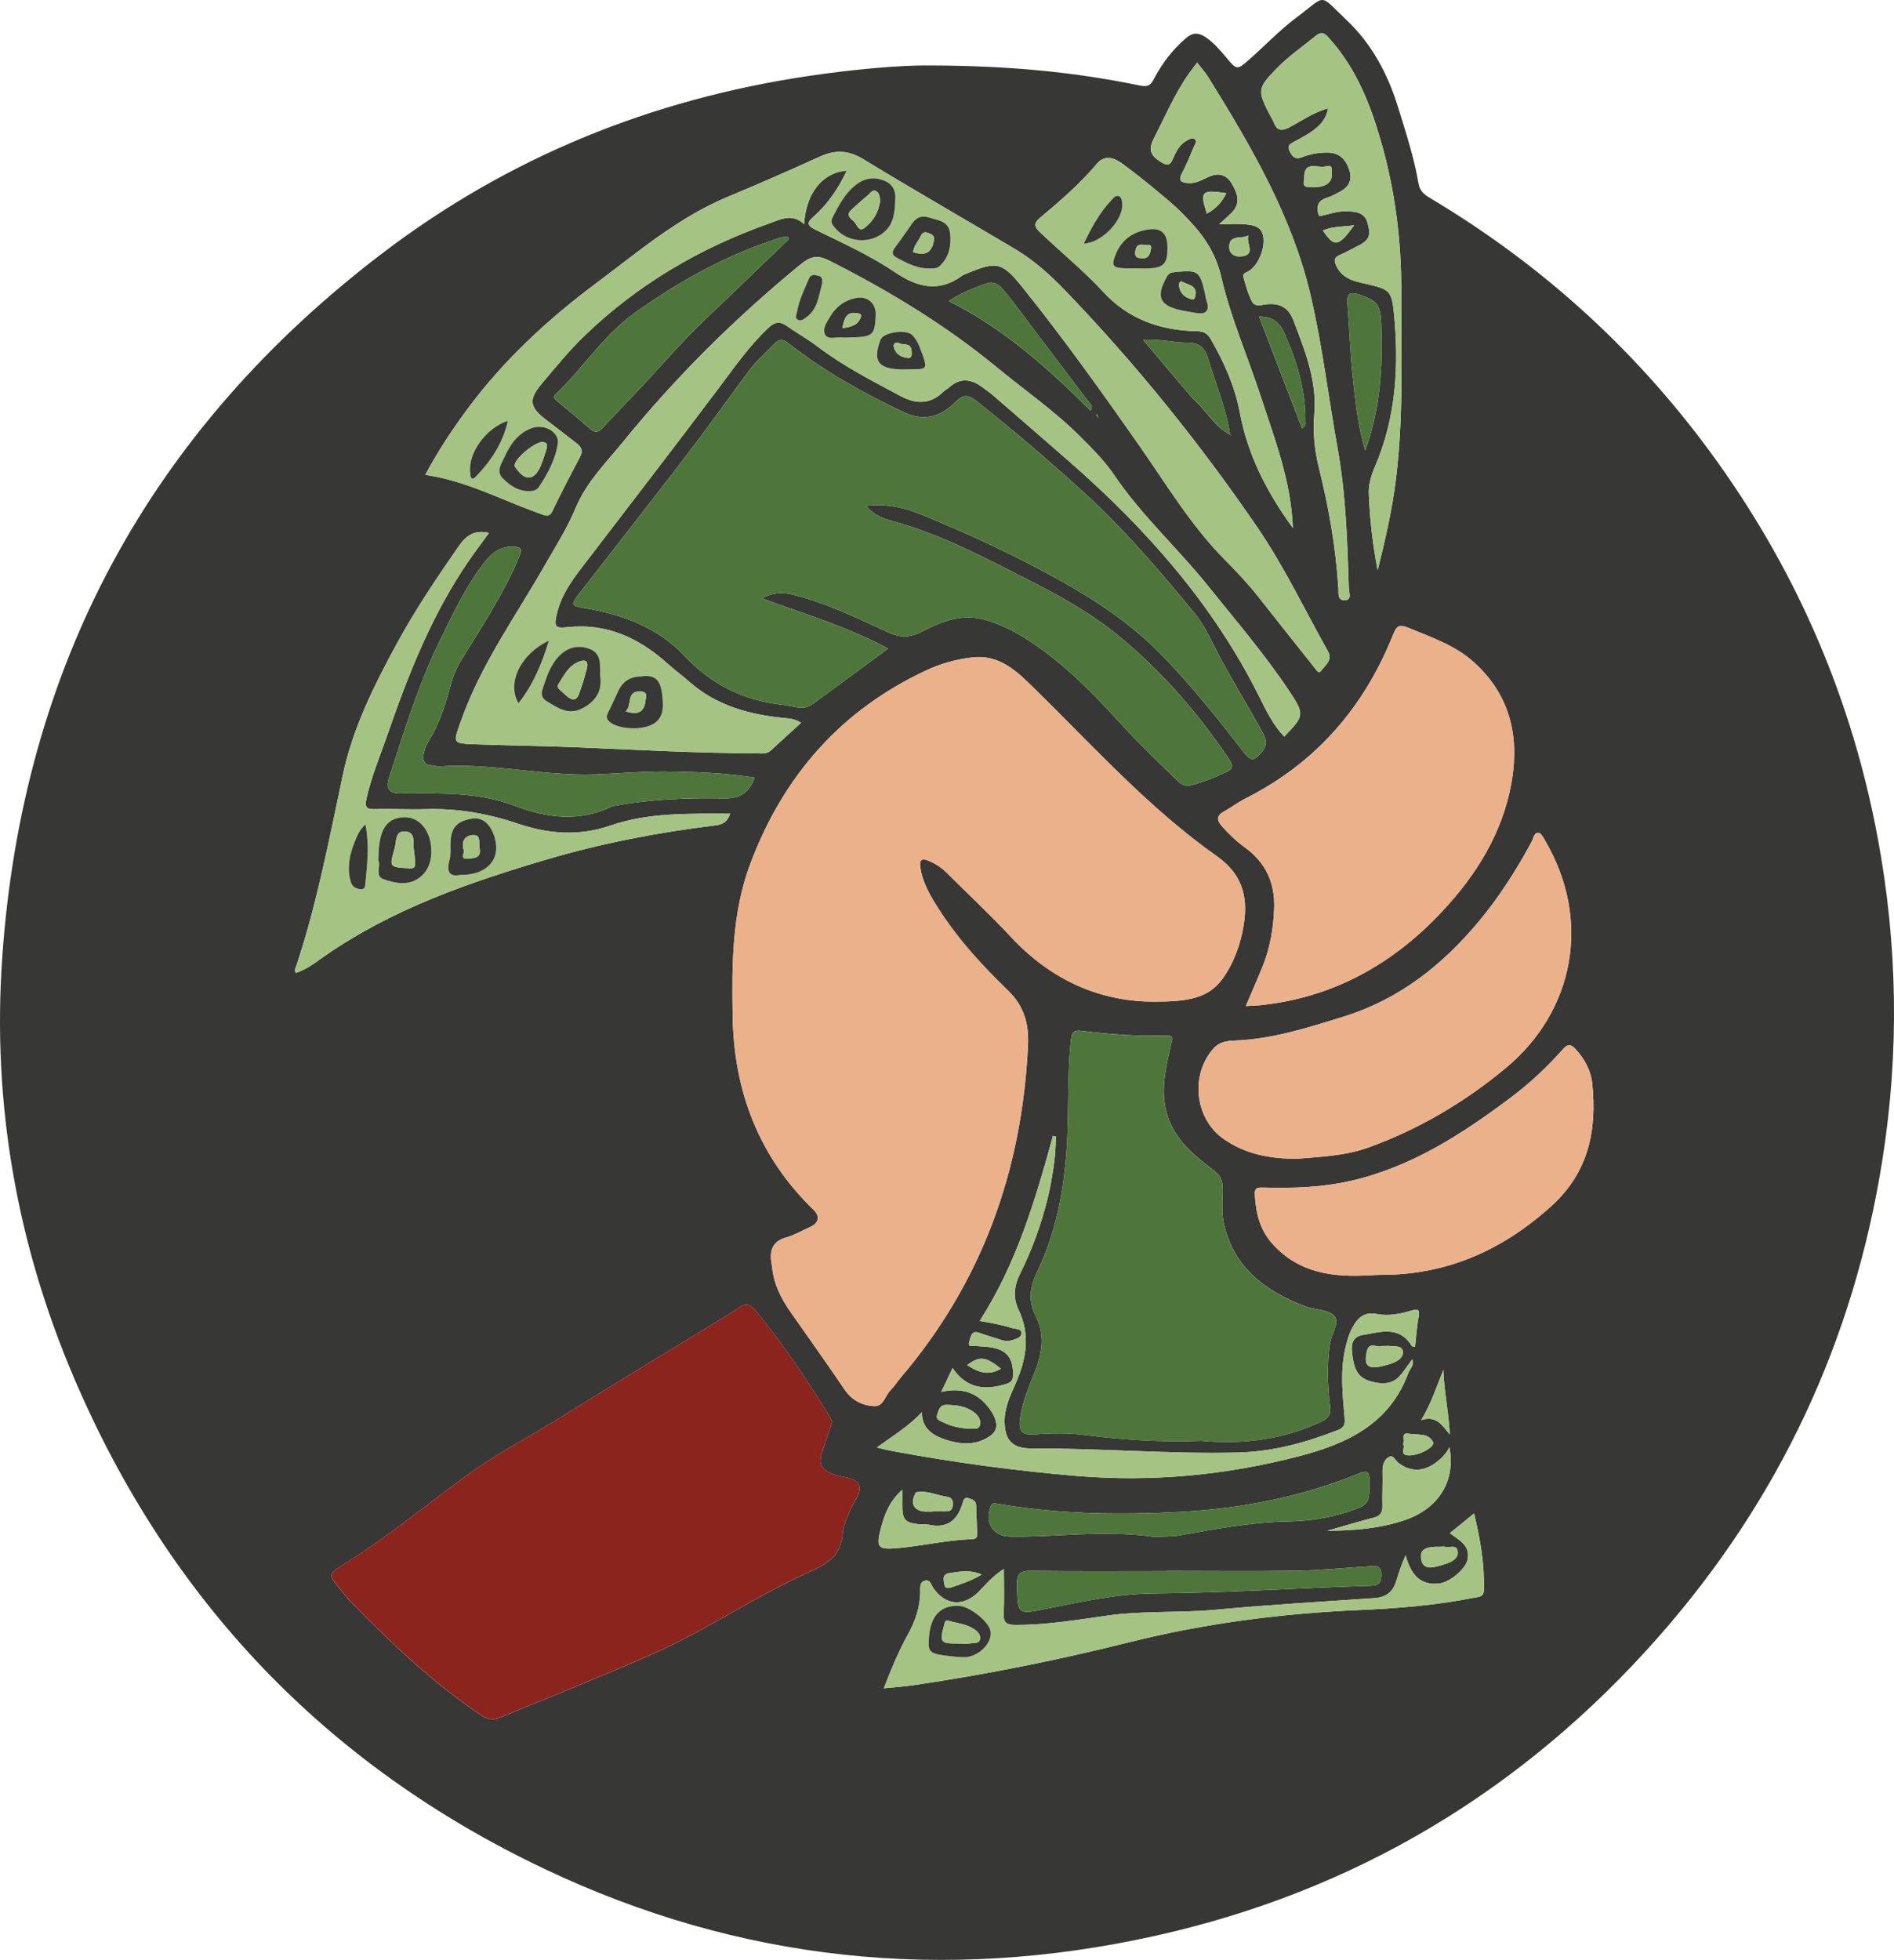
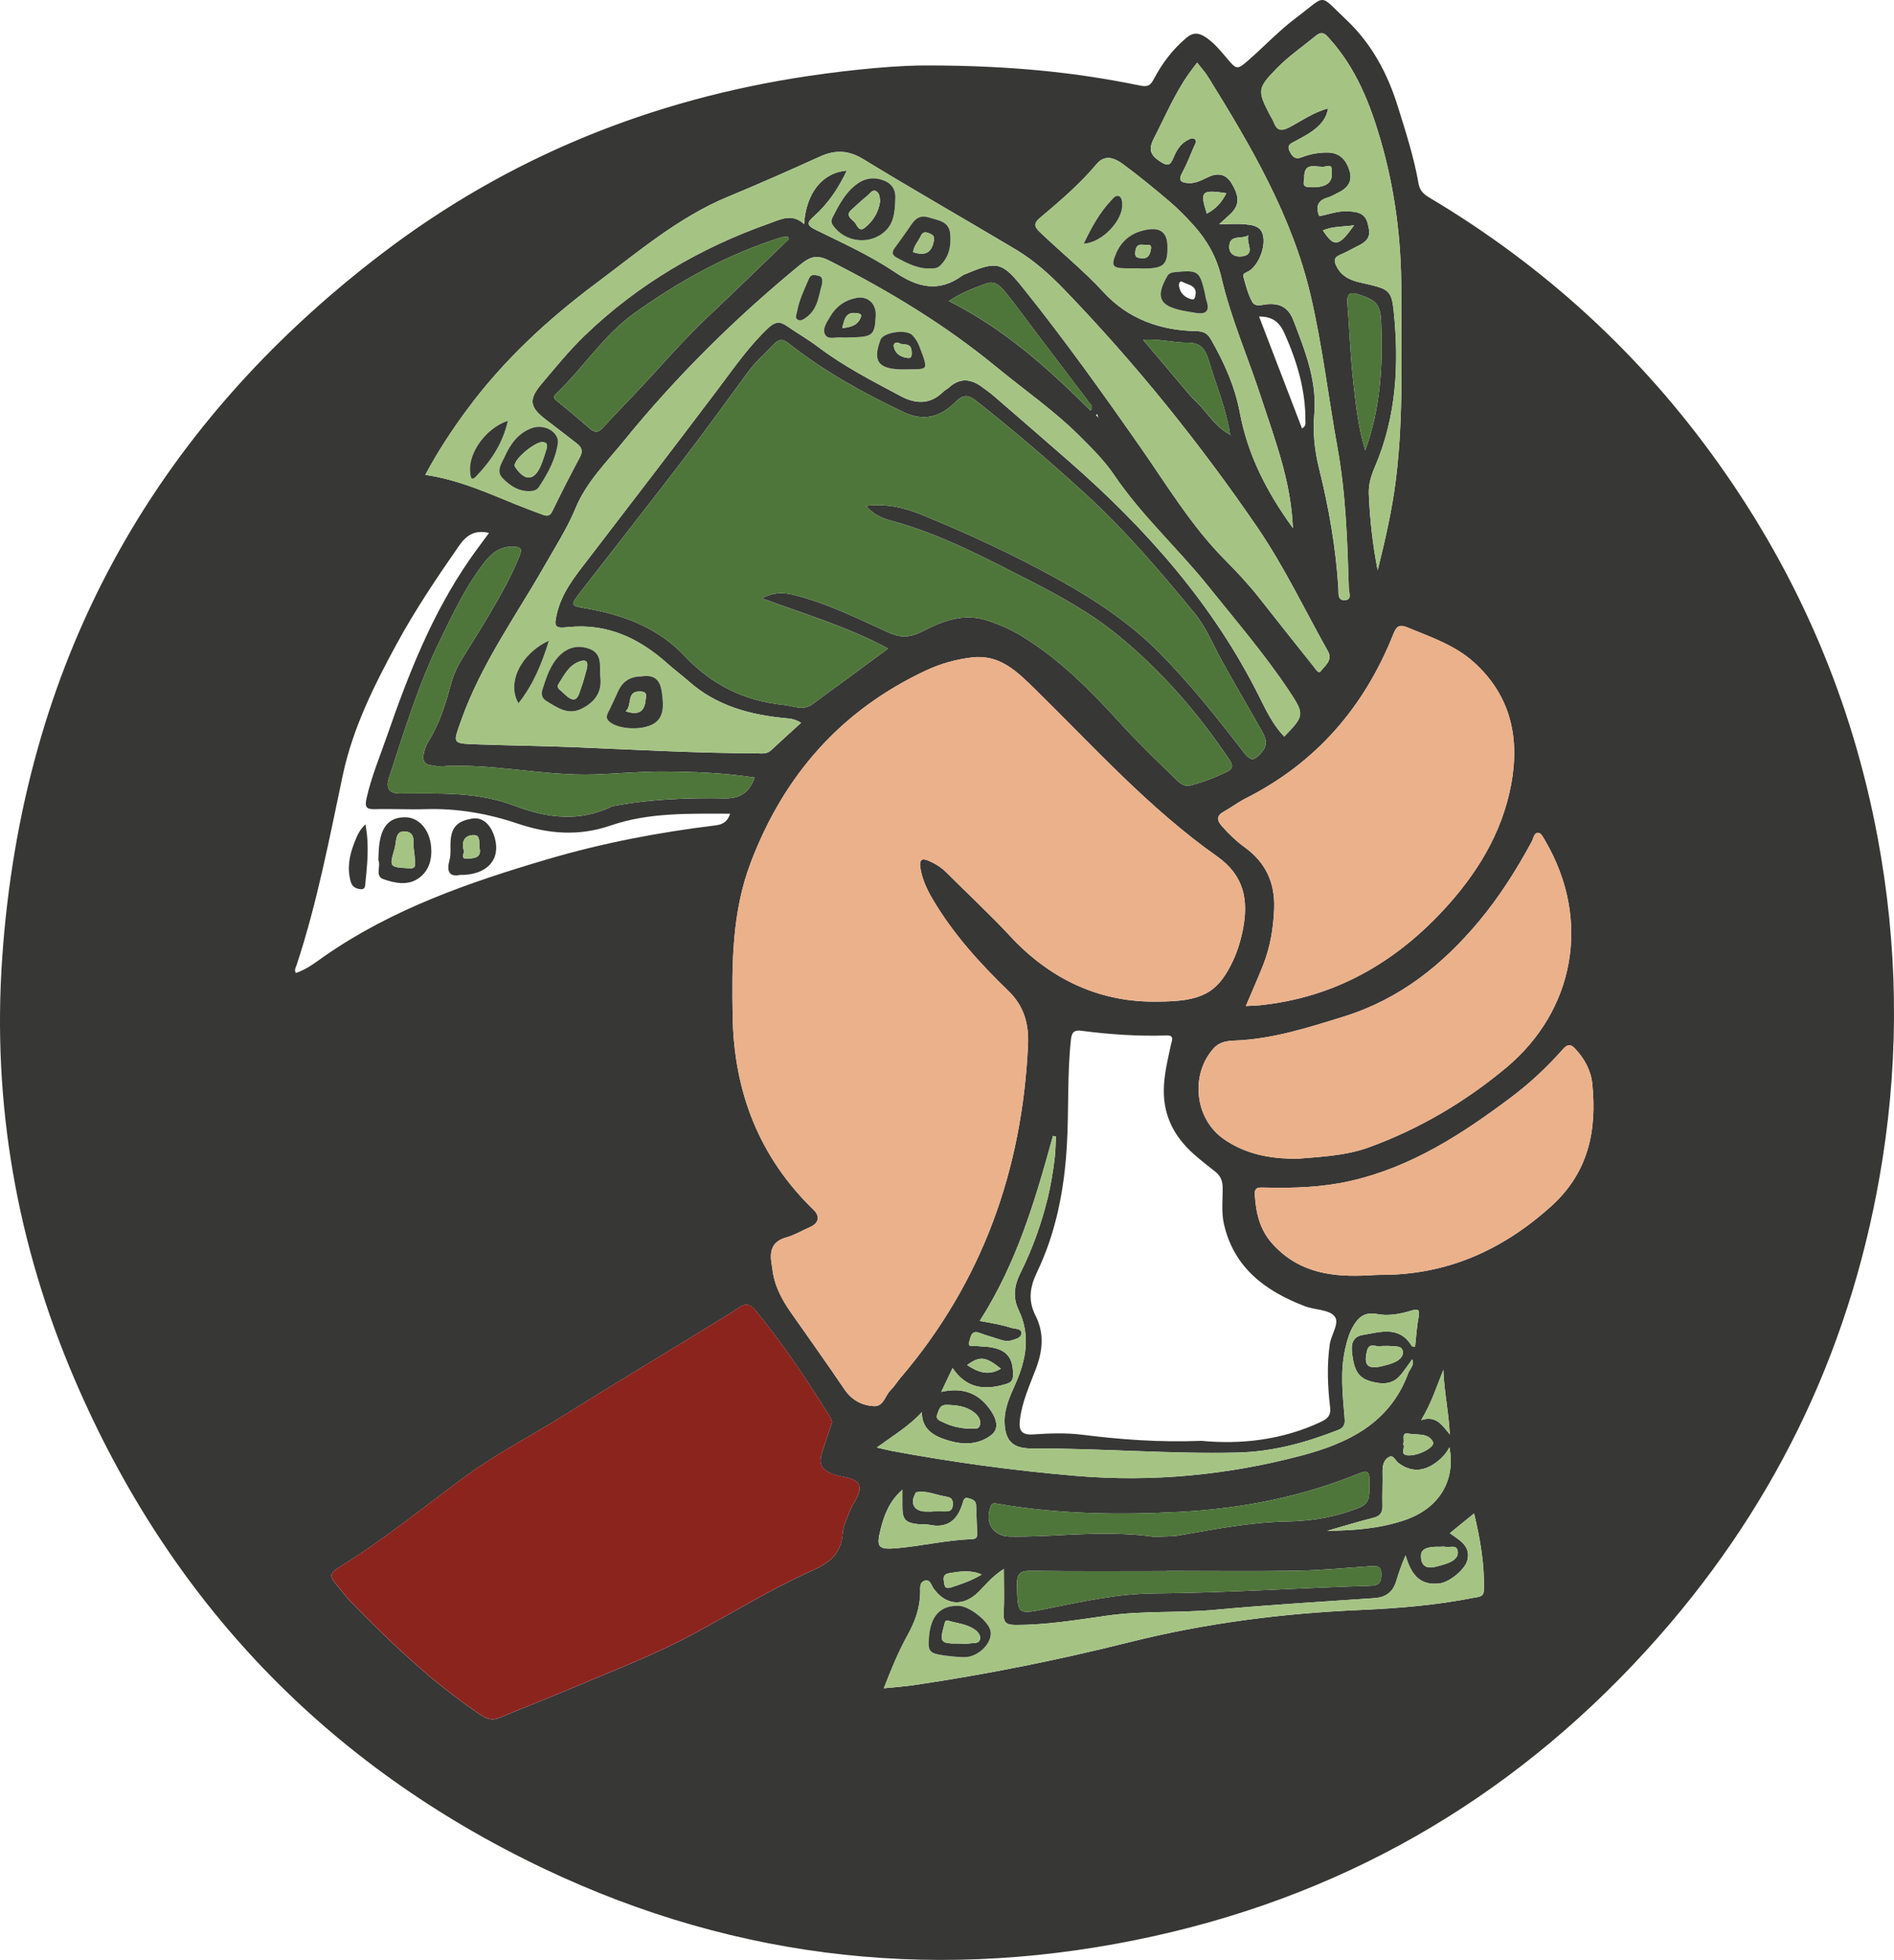
<svg xmlns="http://www.w3.org/2000/svg" id="Layer_2" data-name="Layer 2" viewBox="0 0 774.3 800.9">
  <defs>
    <style> .cls-1 { fill: #ebb18a; } .cls-2 { fill: #8c241e; } .cls-3 { fill: #a5c483; } .cls-4 { fill: #373736; } .cls-5 { fill: #4f763a; } </style>
  </defs>
  <g id="Layer_1-2" data-name="Layer 1">
    <g>
      <path class="cls-4" d="M380.01,26.75c33.8,.09,60.07,2.87,86.04,8.21,3.16,.65,4.28-.04,5.66-2.66,3.35-6.35,7.62-12.02,13.18-16.75,2.85-2.43,5.2-2.21,8-.34,3.37,2.26,5.91,5.31,8.49,8.37,4.23,5.05,4.37,5.09,9.2,.86,6.5-5.7,12.48-12.07,19.38-17.23,12.74-9.53,8.88-10.02,20.53,.97,10.24,9.66,16.78,21.9,20.93,35.22,3.25,10.44,6.65,20.89,8.53,31.71,.54,3.08,2.39,4.45,4.75,5.85,46.81,27.91,86.17,63.98,117.8,108.35,32.9,46.17,54.68,97.11,65.11,152.92,8.18,43.78,8.9,87.65,1.97,131.59-11.64,73.84-42.15,139.02-91.54,195.06-55.37,62.82-124.06,104.04-205.82,122.2-86.12,19.13-169.88,10.5-249.68-27.39-89.14-42.33-153.24-109.46-192.13-200.27C6.87,508.49-3.23,450.89,.9,391.42,9.18,272.12,61.3,175.78,156.51,103.35c51.56-39.22,110.01-62.81,174.09-72.31,18.77-2.78,37.66-4.43,49.41-4.29Zm68.87,143.8c.17,.15,.33,.3,.5,.45-.15-.17-.29-.34-.44-.5-.12-.42-.25-.85-.37-1.27-.18,.12-.35,.25-.53,.37,.28,.32,.57,.64,.85,.96Zm53.95,6.98c.05,.11,.08,.24,.16,.33,.05,.05,.17,.04,.26,.06-.13-.14-.26-.27-.4-.41-1.53-10.56-5.78-20.34-8.77-30.48-1.34-4.54-3.54-7.07-8.47-7.01-5.78,.07-11.52-1.66-18.3-1.17,6.59,7.81,12.45,14.76,18.33,21.69,.86,1.01,1.73,2.03,2.71,2.93,4.95,4.56,8.18,10.89,14.47,14.07Zm-125.9,399.47c-5.13,5.63-11.68,9.57-18.47,14.51,2.86,.66,4.6,1.12,6.37,1.45,24.84,4.61,49.85,8.01,75.01,10.14,31.09,2.63,61.76-.28,91.91-8.21,19.44-5.11,36.6-13.37,44.08-34.06,.17-.46,.54-.84,.76-1.29,.62-1.23,1.59-2.41,.73-4.04-1.53,2.09-2.93,4.14-4.47,6.08-2.5,3.15-5.72,4.19-9.74,3.51-7.41-1.25-9.59-4.06-10.43-13.06-.35-3.73,1.07-5.95,4.47-6.51,7.21-1.2,14.9-3.91,20.01,4.52,.15,.25,.85,.18,1.36,.27,.46-4.11,.66-8.12,1.42-12.02,.57-2.94-.02-3.63-2.88-2.75-4.65,1.43-9.52,2.35-14.27,1.41-5.23-1.04-7.88,1.83-9.89,5.53-1.48,2.72-2.34,5.87-3.01,8.93-1.99,9.06-1.03,18.19-.25,27.31,.2,2.31,.51,4.41-2.57,5.62-13.23,5.18-26.57,8.87-41.05,9.23-28.13,.68-56.17-1.79-84.26-1.67-7.63,.03-10.88-3.05-11.07-10.73-.14-5.7,2.26-10.72,4.46-15.7,4.41-9.98,6.23-19.88,1.25-30.25-2.36-4.93-1.81-9.85,.68-14.83,4.92-9.83,8.63-20.15,11.25-30.84,.67-2.73,1.22-5.5,1.69-8.28,.5-2.94,.94-5.9,1.24-8.88,.27-2.64,.3-5.3,.43-7.95-.41-.09-.82-.17-1.23-.26-7.18,26.14-14.83,52.09-29.94,75.61,2.7,.5,4.8,.82,6.87,1.27,2.1,.46,4.2,.96,6.26,1.61,1.46,.46,3.96,.15,3.91,2.12-.05,1.98-2.45,2.45-4.18,2.97-1.47,.45-2.95,.18-4.41-.31-2.83-.95-5.73-1.72-8.52-2.77-3.49-1.31-3.58,1.8-4.16,3.45-.94,2.7,1.55,1.7,2.74,1.87,1.81,.25,3.65,.22,5.46,.47,7.06,.99,9.74,4.32,9.66,11.4-.03,2.25-.79,3.06-2.93,3.71-8.55,2.62-16.08,1.91-21.79-6.54-1.64,3.46-2.96,6.21-4.64,9.76,9.41-2.18,15.93,.95,20.55,8.05,2,3.07,3.23,7.02-.06,9.55-5.36,4.14-11.72,4.09-18.06,2.11-5.75-1.79-10.39-4.58-10.35-11.56l.22-.04-.16,.07Zm96.22-167.7c17.78,0,24.19-3.35,30.17-15.14,2.26-4.46,3.78-9.19,4.76-14.12,2.42-12.17,.61-22.25-10.57-30.13-27.74-19.56-50.4-44.8-74.49-68.42-7.19-7.05-14.35-14.21-25.71-12.83-6.47,.79-12.72,2.5-18.63,5.27-34.76,16.24-58.13,42.75-71.74,78.49-7.8,20.48-7.75,41.71-7.41,62.94,.49,30.59,10.73,57.41,33.06,79.02,2.81,2.72,2.15,5.52-1.55,7.11-3.2,1.38-6.25,3.26-9.57,4.17-6.05,1.66-6.9,5.74-6,10.97,.08,.49,.19,.98,.24,1.48,.67,6.83,3.72,12.67,7.57,18.17,7.34,10.49,14.79,20.9,21.96,31.5,2.99,4.42,7.16,6.57,12.08,6.83,3.92,.21,4.51-4.28,6.76-6.5,1.53-1.51,2.66-3.4,4.06-5.05,33.44-39.21,49.77-84.98,52.14-136.09,.39-8.49-1.6-15.84-8.09-22.11-11.61-11.21-22.45-23.16-30.76-37.18-2.5-4.22-4.51-8.5-5.21-13.34-.38-2.64,.42-3.87,3.32-2.63,2.79,1.19,5.27,2.73,7.44,4.89,8.7,8.71,17.76,17.08,26.13,26.1,16.71,17.98,37.08,27,60.05,26.61Zm-119.07-202.58c8.38-.98,15.53,.7,22.49,3.53,19.26,7.85,38.1,16.56,56.29,26.67,15.02,8.35,29.2,17.73,41.38,30.08,12.41,12.59,23.36,26.34,34.11,40.3,3.05,3.96,4.3,3.74,7.54,.01,2.71-3.12,1.47-5.93-.07-8.67-5.52-9.86-11.34-19.55-16.75-29.47-3.42-6.26-6.11-13-10.66-18.53-14.24-17.34-28.81-34.43-45.44-49.54-14.25-12.95-28.86-25.5-44.02-37.4-3.48-2.73-5.51-2.25-8.37,.61-6.07,6.07-12.91,8.03-21.27,4.06-16.56-7.87-32.49-16.71-46.92-28.07-2.36-1.85-3.93-1.85-5.91,.24-3.53,3.75-7.48,7.09-10.55,11.28-8.74,11.92-17.39,23.91-26.37,35.64-14.13,18.46-28.53,36.72-42.76,55.1-3.57,4.62-3.43,5.02,2,5.92,15.59,2.6,30.15,7.91,41.09,19.59,11.19,11.94,24.64,18.36,40.53,20.01,3.77,.39,7.92,2.45,11.6-.21,10.26-7.44,20.43-15.01,31.06-22.84-16.65-8.95-33.95-14.03-51.57-20.54,4.89-2.59,8.84-2.43,13-1.39,13.64,3.42,26.17,9.66,38.85,15.42,5.09,2.31,8.96,1.96,13.8-.53,8.15-4.2,16.78-7.56,26.29-4.49,5.07,1.64,9.94,3.79,14.5,6.59,15.63,9.58,28.27,22.5,40.51,35.94,7.06,7.74,14.64,15.01,22.16,22.31,1.53,1.49,3.29,3.35,6.09,2.63,5.17-1.33,10.09-3.28,14.9-5.58,2.39-1.15,2.63-2.5,1.15-4.7-12.83-19.19-27.81-36.46-45.71-51.09-11.12-9.09-23.66-16.04-36.39-22.52-18.04-9.18-35.96-18.74-55.67-24.11-3.84-1.05-7.62-2.32-10.91-6.25Zm-13.9,374.42c-.29-.71-.49-1.53-.92-2.2-9.39-15.1-19.21-29.9-30.55-43.63-1.84-2.22-3.7-2.94-6.42-1.1-4.39,2.99-8.99,5.67-13.52,8.45-19.83,12.14-39.75,24.14-59.47,36.46-12.81,8-26.33,14.9-38.54,23.84-16.74,12.25-32.79,25.43-50.44,36.44-6.27,3.91-6.13,4.13-1.28,9.99,1.38,1.66,2.67,3.41,4.17,4.95,16.48,16.93,33.52,33.2,53.26,46.42,2.59,1.73,4.82,2.42,7.78,1.18,10.57-4.41,21.24-8.56,31.79-13.02,15.75-6.67,31.77-12.79,46.84-20.9,16.38-8.82,32.26-18.64,49.25-26.25,7.06-3.16,11.83-7,12.36-15.22,.19-3.05,1.76-6.04,2.89-8.98,1.4-3.67,5.15-7.7,3.71-10.85-1.46-3.2-7.02-2.89-10.7-4.37-4.64-1.87-5.84-4.02-4.34-8.77,1.3-4.11,2.71-8.19,4.12-12.42Zm151.13,7.66c15.68,1.47,32.67-.19,48.8-7.81,2.88-1.36,4.02-2.77,3.66-5.91-1-8.58-1.36-17.14-.13-25.79,.57-4.01,4.29-8.84,1.82-11.54-2.47-2.71-8.02-2.44-12.02-3.98-16.06-6.18-28.97-15.57-33.07-33.58-1.12-4.93-.47-9.95-.53-14.92-.04-2.75-.87-4.78-2.99-6.46-3.13-2.46-6.29-4.9-9.24-7.58-7.46-6.78-11.83-15-11.83-25.37,0-6.56,1.62-12.8,2.96-19.12,.32-1.53,1.57-3.73-1.88-3.61-11.63,.4-23.21-.42-34.75-1.91-2.84-.37-3.95,.42-4.3,3.63-1.56,14.4-.81,28.86-1.66,43.28-1.08,18.13-4.42,35.56-12.29,51.92-2.89,6.01-3.59,11.57-.54,17.55,3.66,7.17,2.97,14.34,.2,21.68-2.57,6.81-5.67,13.47-6.56,20.84-.52,4.25,.42,6.39,5.46,6.05,6.62-.45,13.38-.7,19.94,.12,15.68,1.96,31.36,3.17,48.97,2.49Zm18-177.69c2.32-.12,3.98-.14,5.63-.31,29.96-3.05,54.49-16.76,74.79-38.5,13.84-14.83,24.34-31.67,28.09-51.9,3.52-18.98-.26-36.12-15.09-49.62-7.78-7.09-17.64-10.38-27.15-14.31-3.51-1.45-4.64-.68-6,2.73-11.85,29.71-31.49,52.49-60.29,67.03-3.1,1.57-5.91,3.72-8.96,5.41-3.03,1.67-2.97,3.47-.86,5.89,2.86,3.28,6,6.25,9.5,8.8,8.5,6.18,12.31,14.45,11.92,24.93-.3,8.06-1.61,15.87-4.6,23.35-2.15,5.37-4.5,10.66-6.98,16.5Zm15.7-110.12c8.28-8.51,8.4-9.07,1.96-18.73-9.97-14.98-21.72-28.62-32.94-42.62-12.46-15.55-27.4-29.02-38.65-45.67-3.9-5.76-8.93-10.72-13.88-15.67-10.52-10.5-22.73-18.93-34.15-28.32-21.09-17.35-44.19-31.27-68.46-43.53-4.81-2.43-7.63-1.65-11.63,1.63-26.48,21.7-50.69,45.61-72.29,72.17-7.12,8.76-15.27,16.76-19.69,27.44-3.39,8.18-8.15,15.6-12.52,23.25-11.92,20.87-26.11,40.49-34.24,63.46-3.35,9.47-3.88,9.4,6.27,9.77,13.64,.5,27.29,.63,40.92,1.2,24.44,1.02,48.86,2.39,73.32,2.47,2.1,0,4.32,.5,6.17-1.22,3.99-3.72,8.04-7.37,12.31-11.26-2.75-1.64-4.58-1.7-6.39-1.88-14.5-1.38-28.14-5.01-39.41-14.95-2.87-2.53-5.96-4.81-8.81-7.36-11.65-10.41-24.73-16.6-40.87-14.88-5.32,.57-5.61-.27-4.32-5.7,2.07-8.71,7.61-15.38,12.88-22.25,17.82-23.23,35.68-46.43,53.29-69.81,6.41-8.51,12.45-17.25,20.28-24.59,2.48-2.33,4.57-2.79,7.39-.81,4.22,2.95,8.74,5.49,12.84,8.6,10.53,7.98,22.23,13.95,33.81,20.14,6.16,3.29,12.02,3.52,17.36-1.72,.7-.69,1.66-1.12,2.39-1.79,4.46-4.04,8.96-3.59,13.51-.21,1.6,1.19,3.25,2.32,4.76,3.62,10.32,8.92,20.64,17.85,30.91,26.83,31.57,27.61,59.01,58.54,77.85,96.46,2.77,5.58,5.56,11.31,10.02,15.94Zm5.19,172.53c9.17-.79,19.65-1.13,29.36-4.65,20.63-7.49,39.46-18.61,56.24-32.62,27.76-23.18,34.91-60.14,15.95-92.61-.74-1.26-1.71-3.2-2.73-3.31-1.94-.2-2.08,2.22-2.82,3.58-6.2,11.43-13.12,22.4-21.45,32.4-14.96,17.96-32.57,32.02-55.41,39.1-14.63,4.54-29.11,9.22-44.58,9.81-3.1,.12-6.23,.51-8.62,3.18-9.67,10.8-7.73,28.8,4.13,37.05,8.66,6.03,18.45,8.1,29.93,8.06ZM173.87,194.05c13.48,1.95,25.26,7.3,37.21,12.14,3.54,1.43,7.12,2.75,10.69,4.09,1.66,.62,2.96,.82,4.01-1.33,3.63-7.47,7.41-14.88,11.33-22.2,1.32-2.47,.63-4.06-1.29-5.54-4.21-3.26-8.41-6.52-12.65-9.74-6.69-5.07-7.19-8.2-1.69-14.69,5.69-6.72,11.28-13.62,17.61-19.71,21.65-20.83,47.01-35.73,75.29-45.73,4.71-1.66,9.44-4.38,14.35,.25,.78-12.73,7.53-21.13,17.46-21.87-3.42,7.18-7.6,13.47-13.35,18.58-2.82,2.51-3.38,3.65,.63,5.61,11.04,5.4,22.32,10.51,32.52,17.39,9.16,6.18,17.89,8.31,27.4,1.32,.52-.39,1.2-.57,1.81-.83,12.54-5.29,14.55-4.67,23.16,6.06,16.76,20.91,32.32,42.66,47.67,64.63,11.02,15.76,20.99,32.43,34.68,46.23,4.92,4.96,9.71,10.05,14.04,15.56,7.4,9.41,14.84,18.8,22.32,28.15,.73,.91,1.93,3.08,2.84,1.88,1.73-2.28,5.05-4.5,2.98-8.18-9.53-16.95-17.88-34.6-28.89-50.68-23.55-34.38-49.64-66.72-78.56-96.75-6.14-6.38-12.71-12.3-20.32-16.83-20.71-12.34-41.65-24.28-62.23-36.84-6.15-3.75-11.55-3.83-17.8-.99-12.4,5.63-24.87,11.14-37.46,16.35-20.13,8.34-36.44,22.31-53.63,35.14-20.16,15.04-38.36,31.87-53.29,52.14-6.09,8.27-11.76,16.82-16.83,26.37Zm386.14,327.1c1.33-.06,2.66-.18,3.99-.18,27.11,.18,49.9-9.86,69.99-27.9,15.42-13.85,18.9-30.95,16.96-50.19-.55-5.4-3.1-10.1-6.82-14.15-1.84-2-3.12-2.3-5.13-.03-6.41,7.24-13.46,13.86-21.19,19.67-20.03,15.06-40.87,28.59-65.82,34.24-11.62,2.63-23.4,2.98-35.23,2.68-2.15-.06-3.98-.24-3.78,2.91,.46,7.45,1.99,14.31,7.28,20.15,10.86,12.01,24.86,13.67,39.75,12.8ZM120.94,397.61c4.43-1.45,8.08-4.36,11.82-6.96,27.72-19.26,59.12-30.11,91.05-39.52,22.48-6.63,45.52-11.02,68.82-13.86,2.92-.36,4.82-1.58,5.87-4.76-16.75,0-33.21-.56-48.81,4.81-13.05,4.5-25.49,3.49-38.07-.77-12.25-4.14-24.76-6.29-37.73-5.89-6.82,.21-13.65-.2-20.47,0-3.7,.11-4.39-.8-3.55-4.53,1.99-8.81,5.46-17.08,8.4-25.54,8.73-25.18,18.45-49.92,33.78-72,2.51-3.62,5.18-7.13,7.87-10.82-5.8-1.36-9.24,.93-12.23,5.22-9.04,12.98-17.89,26.13-25.43,39.98-9.29,17.05-18.06,34.62-22.11,53.73-5.55,26.15-10.52,52.41-18.96,77.85-.3,.91-.99,1.8-.23,3.05Zm407.62-181.82c-.77-19.36-7.48-36.41-13.13-53.77-5.3-16.25-12.25-31.99-16.11-48.65-1.93-8.32-5.8-15.12-11.29-21.23-3.1-3.45-6.38-6.81-9.91-9.81-6.19-5.28-12.5-10.45-19.05-15.27-3.25-2.4-7.28-4.16-10.72-.07-6.88,8.2-14.96,15.11-23.1,21.96-2.48,2.09-2.7,3.45-.24,5.8,8.64,8.27,17.97,15.8,26.11,24.63,10.15,11.02,23.25,15.66,37.96,15.94,2.89,.05,4.5,.84,5.93,3.31,5.44,9.42,9.86,19.34,11.85,29.98,3.25,17.37,11.03,32.48,21.7,47.18Zm34.65,17.31c3.19-12.91,5.97-25.01,7.49-37.39,3.13-25.52,2.12-51.15,2.17-76.75,.04-20.9-2.57-41.42-8.39-61.51-4.38-15.13-10.11-29.56-20.83-41.5-1.58-1.76-2.89-3.64-5.66-1.37-5.4,4.43-11.19,8.37-16.08,13.4-7.79,8-7.93,9.03-2.85,18.83,.54,1.03,1.22,2.01,1.63,3.08,1.28,3.34,2.93,3.95,6.36,2.16,5.03-2.63,9.74-6.08,15.9-7.76-.61,3.47-2.25,5.65-4.3,7.54-2.71,2.51-6.02,4.12-9.22,5.89-1.58,.87-3.49,1.45-2.23,4.03,1.07,2.2,2.22,3.58,4.96,2.52,3.43-1.32,7-2.01,10.71-1.94,4.96,.1,7.5,3.12,8.83,7.4,1.4,4.52-.92,7.27-4.81,9.1-1.35,.64-2.65,1.47-4.07,1.87-4.2,1.18-4.99,3.8-3.51,7.63,3.79-.67,7.41-2.14,11.28-2,3.57,.13,7.27,.43,8.44,4.59,1.62,5.72,.65,7.41-4.78,10.03-2.09,1.01-4.1,2.22-6.25,3.1-2.72,1.1-2.79,2.53-1.51,4.98,2.9,5.56,8.4,6.1,13.48,7.31,7.69,1.84,8.97,2.76,9.79,10.69,2.25,21.76,1.14,43.16-7.63,63.62-1.51,3.53-2.7,7.2-2.54,11.09,.41,10.25,1.51,20.42,3.63,31.35Zm-201.92,456.81c4.5-.47,8.46-.73,12.38-1.3,29.6-4.37,58.95-10.24,87.93-17.51,31.14-7.81,62.65-11.81,94.59-13.2,15.63-.68,31.17-1.96,46.53-5.03,1.73-.35,3.81-.22,3.9-2.88,.35-10.53-1.42-20.75-3.98-31.55-3.61,2.94-6.67,5.43-9.93,8.08,3.89,2.85,8.53,5.08,7.22,10.94-.84,3.76-7.23,9.06-11.37,9.59-8.42,1.09-11.86-4.22-13.93-11.49-1.62,3.71-2.78,7.08-3.81,10.49-1.35,4.49-4.16,6.68-8.98,7.01-21.72,1.48-43.46,2.76-65.15,4.77-14.57,1.35-29.29,.3-43.83,2.35-12.5,1.76-24.95,3.86-37.65,3.84-3.63,0-5.08-.86-4.88-4.71,.3-5.68,.08-11.38,.08-18.19-4.93,3.16-7.44,6.49-10.35,9.38-6.29,6.24-13.54,5.58-18.54-1.61-.88-1.27-1.21-3.57-3.42-2.96-2.28,.64-1.87,3-1.89,4.66-.06,6.35-2.11,12.03-5.14,17.5-3.79,6.82-6.72,14.02-9.76,21.82Zm-52.77-372.17c-12.67-1.94-24.91-2.39-37.21-2.47-9.33-.06-18.58,.85-27.87,1.18-21.47,.77-42.59-4.83-64.08-3.23-.8,.06-1.62-.41-2.44-.43-3.88-.07-4.25-2.48-3.56-5.43,.34-1.44,.89-2.89,1.67-4.14,4.48-7.13,7.01-15.02,9.15-23.07,.95-3.57,2.32-6.95,4.22-10.08,3.96-6.53,8.13-12.94,11.98-19.54,4.44-7.6,8.81-15.25,12.07-23.48,1.03-2.61,.6-3.52-2.33-3.66-5.24-.25-8.87,2.31-11.86,6.12-7.86,10.02-13.21,21.52-18.72,32.85-8.66,17.82-14.39,36.78-20.54,55.57q-2.08,6.34,4.52,6.34c15.76,0,31.53-.83,46.76,4.97,13.19,5.02,26.66,6.87,40.05,.22,.28-.14,.65-.11,.98-.17,14.92-2.76,30.01-3.3,45.12-3.03,6.24,.11,9.96-2.56,12.1-8.52ZM498.43,91.61c4.47,0,7.76-.27,10.98,.09,2.38,.26,5.22,.6,6.44,3.12,2.18,4.5-.84,13.17-5.27,15.94-.93,.58-2.67,.88-2.29,2.25,.96,3.51,1.89,7.12,3.59,10.29,1.29,2.41,4.3,1.13,6.44,.99,5.42-.36,8.6,1.71,10.57,6.92,2.41,6.37,4.91,12.7,6.59,19.3,1.56,6.13,2.37,12.35,1.82,18.75-.63,7.34,.1,14.71,1.86,21.79,4.06,16.32,6.98,32.78,8,49.59,.1,1.63-.46,4.71,2.46,4.64,3.26-.07,1.85-3.05,1.8-4.65-.61-19.25-1.18-38.52-4.62-57.55-3.75-20.74-6.2-41.8-10.97-62.25-7.58-32.52-24.45-61.19-41.92-89.35-1.21-1.95-2.8-3.67-4.51-5.88-1.32,1.76-2.42,3.15-3.45,4.6-5.76,8.2-9.63,17.41-14.19,26.27-2.36,4.58-1.55,6.87,2.52,9.54,2.92,1.92,4.09,1.75,5.39-1.41,1.2-2.91,2.74-5.73,5.74-7.29,1.02-.53,2.23-1.27,3.2-.28,.8,.82-.05,1.84-.43,2.71-1.59,3.65-3,7.41-4.9,10.9-1.86,3.41-.17,4.02,2.64,4.19,3.16,.2,5.75-1.5,8.47-2.67,4.09-1.76,7.13-.67,9.28,3.05,2.17,3.76,3.63,7.64,.1,11.45-1.35,1.45-2.91,2.71-5.37,4.98Zm-175.9,6.08c-.14-.34-.27-.69-.41-1.03-.96,.12-1.96,.1-2.87,.38-21.78,6.84-41.49,17.75-59.95,30.96-12.58,9-20.81,22.35-31.92,32.84-1.8,1.7-.33,2.47,.85,3.45,4.35,3.6,8.73,7.17,12.97,10.91,1.93,1.7,3.38,1.61,5.08-.22,4.3-4.63,8.66-9.2,13.02-13.77,9.98-10.45,19.27-21.53,29.8-31.46,11.24-10.59,22.29-21.36,33.42-32.06Zm149.76,530.38c4.02-.31,6.81-.11,9.65-.61,14.68-2.57,29.29-5.43,44.33-5.72,8.2-.16,16.52-1.23,24.47-3.87,9.12-3.02,9.17-3.22,9.13-12.98-.02-3.85-1.13-4.08-4.37-2.75-23.26,9.52-47.7,14.29-72.59,15.64-25.03,1.35-50.15,1.01-75.01-3.27-1.18-.2-2.17-.6-2.83,.96-2.72,6.5,.79,12.29,7.72,12.43,8.14,.16,16.25-.34,24.38-.74,12.1-.6,24.25-.71,35.12,.92Zm4.73,13.87v.07c-18.47,0-36.95,.15-55.42-.11-4.55-.06-5.94,1.13-5.83,5.77,.28,12.17,.06,12.16,12.12,9.73,14.62-2.95,29.3-6.16,44.21-6.26,29.41-.2,58.74-2.25,88.12-3.12,3.58-.11,4.46-1.27,4.51-4.62,.06-3.71-2.08-3.53-4.52-3.37-9.93,.63-19.84,1.66-29.78,1.83-17.8,.3-35.61,.08-53.42,.08Zm65.55-16.39c10.79-.09,21.46-.9,31.67-4.36,13.95-4.72,20.94-16,18.31-29.77-1.4,2.7-3.23,4.54-5.36,6.13-5.31,3.98-10.5,4.03-15.52,.25-1.22-.92-2-3.39-3.76-2.47-2.12,1.11-2.77,3.45-2.71,6,.12,4.64-.16,9.3-.03,13.94,.08,2.77-.87,4.22-3.64,4.93-6.36,1.64-12.65,3.55-18.96,5.34Zm15.55-441.47c6.26-17.22,7.24-34.48,6.55-51.96-.3-7.57-1.79-9.33-8.91-11.71-4.3-1.44-5.25-.17-4.9,3.96,.84,9.89,1.09,19.84,2.18,29.7,1.08,9.82,1.97,19.72,5.09,30Zm-112.26-16.24c1.15-1.92,.06-2.52-.49-3.24-7.4-9.79-14.83-19.57-22.25-29.35-3.91-5.16-7.68-10.42-11.76-15.44-1.95-2.4-4.34-5.32-7.91-4.03-5.2,1.87-10.45,3.81-15.56,7.24,22.52,11.32,40.63,27.47,57.97,44.82Zm-76.95,440.89c-5.37,4.79-7.41,10.29-8.89,16.11-1.9,7.45-1.06,8.51,6.65,7.82,10.25-.91,20.31-3.33,30.62-3.7,1.38-.05,2.24-.51,2.19-2.01-.14-3.98-.29-7.96-.45-11.94-.08-1.93-1.69-2.34-3.07-2.78-1.99-.64-2.17,1.21-2.51,2.3-2.12,6.81-6.3,10.13-13.67,8.54-1.28-.28-2.66-.05-3.98-.18-5.8-.56-6.96-1.89-6.9-7.76,.02-1.81,0-3.62,0-6.4Zm145.82-479.37c5.93,15.43,11.7,30.47,17.56,45.73,1.75-1.14,1.38-2.04,1.38-2.78,.16-12.72-3.41-24.54-8.53-36.05-1.98-4.45-4.82-6.98-10.42-6.91Zm-118.87,454.45c1.62-.44,4.07,.92,4.75-1.45,.57-2-.7-3.9-2.34-5.18-3.31-2.57-7.2-3.01-11.27-3.09-2.84-.05-3.13,2.03-3.81,3.78-.91,2.35,1.2,2.72,2.6,3.42,3.16,1.58,6.55,2.27,10.08,2.52Zm194.2-24.02c-2.72,6.66-4.8,13.43-9.07,20.53,6.28-2.03,8.58,2.14,11.71,5.86-.46-9.36-2.37-17.79-2.64-26.39Zm-208.82,57.9v-.09c1.81,0,3.62-.04,5.43,0,2.58,.07,2.92-1.52,2.83-3.57-.09-2.05-1.7-2.29-3.11-2.53-3.96-.66-7.75-2.58-11.93-1.67-.09,.02-.13,.28-.21,.42-2.31,4.06-.58,7.26,4.02,7.42,.99,.03,1.98,0,2.97,0Zm207.24,14.39q-7.49-.27-7.56,3.49-.12,6.24,6.14,4.62c1.6-.42,3.22-.8,4.75-1.4,2.24-.88,4.52-2.25,4.11-4.94-.44-2.89-3.24-1.29-4.97-1.74-.77-.2-1.65-.03-2.47-.03Zm-23.55-82.04c-1.55,.95-5.1-2.03-6.07,1.9-1.5,6.07,.28,7.74,6.27,6.29,1.44-.35,2.89-.71,4.25-1.25,2.23-.89,4.54-2.35,4.07-4.91-.42-2.26-3.12-1.81-5-2.02-.98-.11-1.97-.02-3.53-.02Zm-20.5-478.31c.17-3.74,.01-4.37-2.57-3.71-3.11,.8-8.83-2.54-8.67,4.52,.03,1.51-1.29,3.79,1.96,3.96,5.89,.32,9.12-1.25,9.28-4.77Zm29.17,518.42c1.11,1.33-1.58,4.23,1.84,4.56,4.3,.41,11.36-3.41,10.4-5.41-1.87-3.9-6.42-2.78-9.84-3.43-3.62-.69-1.47,2.73-2.4,4.28Zm-172.29,53.27c-4.63-2.02-8.81-1.25-13.09-.59-3.21,.5-2.43,2.55-2.2,4.4,.3,2.34,1.96,1.73,3.38,1.26,3.89-1.3,7.79-2.58,11.91-5.07ZM501.35,78.96c-10.14-1.59-10.9-.76-7.98,8.33,3.48-1.81,6.05-4.43,7.98-8.33Zm9.01,17.18c-2.51,1.76-7.46-.48-7.82,4.3-.32,4.25,3.75,4.86,6.27,4.11,4.19-1.25,.56-5.28,1.54-8.41Zm43.22-4.08c-4.59,.65-8.72,.37-12.76,2.1,4.63,7.03,6.45,6.75,12.76-2.1Zm-144.39,467.24c-6.27-5.02-8.64-5.27-13.8-1.48,4.37,2.92,8.74,4.55,13.8,1.48Z" />
      <path class="cls-1" d="M473.15,409.3c-22.97,.39-43.34-8.63-60.05-26.61-8.37-9.01-17.44-17.38-26.13-26.1-2.16-2.17-4.64-3.71-7.44-4.89-2.9-1.24-3.71-.01-3.32,2.63,.7,4.84,2.71,9.12,5.21,13.34,8.31,14.03,19.15,25.97,30.76,37.18,6.49,6.27,8.48,13.62,8.09,22.11-2.36,51.11-18.7,96.88-52.14,136.09-1.4,1.64-2.53,3.54-4.06,5.05-2.25,2.22-2.84,6.71-6.76,6.5-4.92-.26-9.09-2.42-12.08-6.83-7.17-10.6-14.62-21.01-21.96-31.5-3.85-5.5-6.9-11.34-7.57-18.17-.05-.49-.15-.98-.24-1.48-.9-5.24-.05-9.31,6-10.97,3.32-.91,6.37-2.79,9.57-4.17,3.7-1.59,4.36-4.4,1.55-7.11-22.33-21.61-32.57-48.43-33.06-79.02-.34-21.23-.39-42.47,7.41-62.94,13.61-35.73,36.98-62.25,71.74-78.49,5.92-2.76,12.16-4.48,18.63-5.27,11.36-1.38,18.52,5.78,25.71,12.83,24.09,23.62,46.75,48.86,74.49,68.42,11.18,7.88,13,17.96,10.57,30.13-.98,4.94-2.5,9.67-4.76,14.12-5.98,11.8-12.4,15.13-30.17,15.14Z" />
      <path class="cls-5" d="M354.08,206.72c3.29,3.93,7.07,5.2,10.91,6.25,19.71,5.37,37.63,14.93,55.67,24.11,12.73,6.47,25.26,13.42,36.39,22.52,17.9,14.63,32.88,31.9,45.71,51.09,1.48,2.21,1.24,3.56-1.15,4.7-4.8,2.3-9.72,4.25-14.9,5.58-2.8,.72-4.56-1.14-6.09-2.63-7.52-7.3-15.1-14.57-22.16-22.31-12.25-13.43-24.88-26.35-40.51-35.94-4.55-2.79-9.42-4.95-14.5-6.59-9.5-3.07-18.14,.29-26.29,4.49-4.84,2.49-8.71,2.84-13.8,.53-12.68-5.77-25.21-12-38.85-15.42-4.15-1.04-8.1-1.2-13,1.39,17.62,6.52,34.91,11.6,51.57,20.54-10.63,7.83-20.8,15.41-31.06,22.84-3.68,2.67-7.83,.61-11.6,.21-15.9-1.65-29.35-8.07-40.53-20.01-10.94-11.68-25.5-16.99-41.09-19.59-5.44-.91-5.58-1.31-2-5.92,14.23-18.39,28.63-36.64,42.76-55.1,8.98-11.73,17.63-23.72,26.37-35.64,3.07-4.19,7.02-7.54,10.55-11.28,1.98-2.09,3.55-2.1,5.91-.24,14.43,11.36,30.37,20.2,46.92,28.07,8.36,3.97,15.2,2.01,21.27-4.06,2.86-2.86,4.89-3.34,8.37-.61,15.16,11.9,29.77,24.46,44.02,37.4,16.63,15.11,31.2,32.2,45.44,49.54,4.55,5.53,7.24,12.27,10.66,18.53,5.41,9.91,11.23,19.61,16.75,29.47,1.54,2.75,2.77,5.56,.07,8.67-3.24,3.73-4.49,3.95-7.54-.01-10.75-13.96-21.7-27.71-34.11-40.3-12.18-12.35-26.36-21.73-41.38-30.08-18.19-10.11-37.03-18.82-56.29-26.67-6.96-2.83-14.11-4.51-22.49-3.53Z" />
      <path class="cls-2" d="M340.18,581.13c-1.41,4.24-2.82,8.32-4.12,12.42-1.51,4.74-.31,6.89,4.34,8.77,3.67,1.48,9.23,1.17,10.7,4.37,1.44,3.15-2.31,7.18-3.71,10.85-1.12,2.95-2.69,5.94-2.89,8.98-.53,8.22-5.3,12.06-12.36,15.22-16.99,7.61-32.87,17.43-49.25,26.25-15.07,8.11-31.1,14.23-46.84,20.9-10.54,4.46-21.22,8.61-31.79,13.02-2.97,1.24-5.19,.55-7.78-1.18-19.73-13.21-36.78-29.49-53.26-46.42-1.5-1.54-2.79-3.29-4.17-4.95-4.86-5.86-4.99-6.08,1.28-9.99,17.64-11.01,33.7-24.19,50.44-36.44,12.22-8.94,25.73-15.83,38.54-23.84,19.72-12.32,39.64-24.32,59.47-36.46,4.53-2.78,9.13-5.46,13.52-8.45,2.72-1.85,4.58-1.13,6.42,1.1,11.34,13.73,21.16,28.54,30.55,43.63,.42,.68,.63,1.49,.92,2.2Z" />
-       <path class="cls-5" d="M491.32,588.8c-17.61,.68-33.29-.52-48.97-2.49-6.56-.82-13.32-.57-19.94-.12-5.04,.34-5.98-1.8-5.46-6.05,.89-7.37,3.99-14.03,6.56-20.84,2.77-7.34,3.46-14.51-.2-21.68-3.05-5.99-2.35-11.55,.54-17.55,7.87-16.36,11.22-33.78,12.29-51.92,.86-14.42,.1-28.89,1.66-43.28,.35-3.2,1.46-3.99,4.3-3.63,11.53,1.49,23.11,2.3,34.75,1.91,3.46-.12,2.21,2.08,1.88,3.61-1.33,6.32-2.95,12.56-2.96,19.12,0,10.36,4.37,18.59,11.83,25.37,2.94,2.68,6.11,5.11,9.24,7.58,2.13,1.67,2.96,3.71,2.99,6.46,.07,4.97-.59,9.98,.53,14.92,4.1,18.01,17.01,27.4,33.07,33.58,4,1.54,9.55,1.26,12.02,3.98,2.47,2.71-1.25,7.54-1.82,11.54-1.23,8.64-.87,17.21,.13,25.79,.37,3.13-.78,4.54-3.66,5.91-16.13,7.63-33.12,9.28-48.8,7.81Z" />
      <path class="cls-1" d="M509.32,411.11c2.48-5.84,4.83-11.13,6.98-16.5,2.99-7.48,4.3-15.29,4.6-23.35,.39-10.48-3.42-18.75-11.92-24.93-3.5-2.55-6.64-5.52-9.5-8.8-2.11-2.42-2.17-4.21,.86-5.89,3.05-1.69,5.85-3.84,8.96-5.41,28.8-14.54,48.44-37.31,60.29-67.03,1.36-3.41,2.49-4.18,6-2.73,9.52,3.93,19.37,7.22,27.15,14.31,14.83,13.5,18.61,30.65,15.09,49.62-3.75,20.22-14.25,37.07-28.09,51.9-20.29,21.74-44.83,35.45-74.79,38.5-1.65,.17-3.31,.18-5.63,.31Z" />
      <path class="cls-3" d="M525.02,300.99c-4.46-4.63-7.25-10.36-10.02-15.94-18.84-37.92-46.28-68.85-77.85-96.46-10.27-8.98-20.59-17.91-30.91-26.83-1.51-1.3-3.16-2.43-4.76-3.62-4.55-3.39-9.05-3.84-13.51,.21-.73,.67-1.69,1.1-2.39,1.79-5.34,5.24-11.2,5.01-17.36,1.72-11.58-6.18-23.28-12.15-33.81-20.14-4.1-3.11-8.62-5.64-12.84-8.6-2.82-1.98-4.91-1.52-7.39,.81-7.83,7.34-13.87,16.09-20.28,24.59-17.61,23.38-35.48,46.58-53.29,69.81-5.27,6.87-10.81,13.54-12.88,22.25-1.29,5.43-1,6.27,4.32,5.7,16.15-1.72,29.22,4.48,40.87,14.88,2.85,2.55,5.94,4.83,8.81,7.36,11.27,9.95,24.91,13.57,39.41,14.95,1.81,.17,3.64,.24,6.39,1.88-4.27,3.89-8.32,7.54-12.31,11.26-1.84,1.72-4.07,1.23-6.17,1.22-24.47-.09-48.89-1.46-73.32-2.47-13.63-.57-27.28-.7-40.92-1.2-10.16-.37-9.62-.31-6.27-9.77,8.13-22.97,22.32-42.59,34.24-63.46,4.37-7.65,9.13-15.08,12.52-23.25,4.42-10.68,12.57-18.69,19.69-27.44,21.6-26.56,45.81-50.47,72.29-72.17,4-3.28,6.82-4.06,11.63-1.63,24.28,12.26,47.37,26.17,68.46,43.53,11.42,9.39,23.63,17.82,34.15,28.32,4.95,4.95,9.99,9.91,13.88,15.67,11.25,16.65,26.19,30.12,38.65,45.67,11.22,14,22.96,27.65,32.94,42.62,6.43,9.66,6.32,10.22-1.96,18.73Zm-279.62-24.52c-.33-4.25,1.04-9.36-4.59-11.36-5.77-2.05-11.01,.25-14.71,6.18-2.03,3.25-3.15,6.9-4.33,10.53-.7,2.14,.01,3.71,1.67,4.7,4.38,2.63,8.76,5.87,14.28,3.14,5.37-2.66,8.55-6.76,7.69-13.18Zm16.57-.03q-6.47,.09-9.19,5.89c-1.4,3-2.74,6.03-4.24,8.99-.82,1.62-.57,2.69,.87,3.82,3.72,2.93,13.37,3.52,18.09,.44,4.01-2.62,3.68-7.34,3.26-11.23-.57-5.31-1.96-8.98-8.79-7.91Zm84.68-138.53c10.29-.16,10.94-.68,11.36-9.02,.24-4.78-3.26-8.03-7.92-7.13-4.65,.89-8.26,3.45-10.66,7.55-1.33,2.28-3.35,4.98-2.14,7.36,1.22,2.4,4.5,.92,6.87,1.24,.82,.11,1.66,.02,2.49,0Zm23.51,13.06c9.05-.33,9.82,1.29,5.56-9.72-.58-1.51-1.55-2.96-2.63-4.16-2.44-2.72-11.97-1.35-13.14,1.78-3.2,8.55-1.05,11.76,8.08,12.1,.5,.02,.99,0,2.13,0Zm-145.78,110.88c-11.49,5.27-17.3,17.34-12.41,25.52,5.9-7.48,9.46-15.89,12.41-25.52Zm111.55-145.27c.39-2.34,.29-3.58-1.48-3.93-1.49-.29-2.93-.7-3.75,1.22-1.87,4.41-4.03,8.71-4.85,13.49-.18,1.07-1.03,2.42,.17,3.21,1.29,.86,2.51-.11,3.58-.88,4.8-3.45,5.06-9.01,6.33-13.11Z" />
      <path class="cls-1" d="M530.21,473.52c-11.48,.04-21.27-2.04-29.93-8.06-11.86-8.25-13.8-26.25-4.13-37.05,2.39-2.67,5.52-3.06,8.62-3.18,15.47-.59,29.94-5.27,44.58-9.81,22.84-7.08,40.45-21.14,55.41-39.1,8.33-10,15.25-20.96,21.45-32.4,.74-1.36,.88-3.78,2.82-3.58,1.02,.1,2,2.04,2.73,3.31,18.96,32.47,11.82,69.42-15.95,92.61-16.78,14.01-35.6,25.13-56.24,32.62-9.71,3.52-20.19,3.86-29.36,4.65Z" />
      <path class="cls-3" d="M173.87,194.05c5.07-9.55,10.74-18.1,16.83-26.37,14.93-20.27,33.13-37.1,53.29-52.14,17.19-12.83,33.5-26.8,53.63-35.14,12.59-5.21,25.05-10.72,37.46-16.35,6.25-2.84,11.65-2.76,17.8,.99,20.57,12.56,41.52,24.5,62.23,36.84,7.61,4.54,14.17,10.45,20.32,16.83,28.92,30.03,55.01,62.37,78.56,96.75,11.01,16.08,19.36,33.73,28.89,50.68,2.07,3.68-1.25,5.9-2.98,8.18-.92,1.2-2.11-.97-2.84-1.88-7.49-9.35-14.92-18.73-22.32-28.15-4.33-5.51-9.11-10.59-14.04-15.56-13.69-13.8-23.66-30.47-34.68-46.23-15.35-21.96-30.91-43.72-47.67-64.63-8.61-10.74-10.61-11.36-23.16-6.06-.61,.26-1.29,.44-1.81,.83-9.51,6.99-18.24,4.86-27.4-1.32-10.19-6.88-21.47-11.98-32.52-17.39-4.01-1.96-3.45-3.1-.63-5.61,5.74-5.11,9.93-11.4,13.35-18.58-9.92,.73-16.68,9.13-17.46,21.87-4.91-4.63-9.64-1.91-14.35-.25-28.27,10-53.64,24.89-75.29,45.73-6.33,6.09-11.91,12.99-17.61,19.71-5.5,6.49-5,9.63,1.69,14.69,4.24,3.21,8.44,6.48,12.65,9.74,1.92,1.49,2.61,3.07,1.29,5.54-3.92,7.32-7.7,14.73-11.33,22.2-1.04,2.14-2.35,1.95-4.01,1.33-3.57-1.34-7.16-2.66-10.69-4.09-11.96-4.84-23.74-10.19-37.21-12.14Zm192.13-112.55c.23-2.22-.16-5.84-4.29-7.58-4.14-1.74-8.06-1.24-11.71,1.55-4.52,3.47-7.01,8.35-9.53,13.22-.55,1.05-.81,2.04-.01,3.24,4.9,7.3,15.53,8.41,21.73,2.22,3.06-3.06,3.65-6.95,3.82-12.66Zm-137.9,99.33c.16-4.53-5.76-7.76-10.83-5.85-5.53,2.09-8.68,6.61-10.96,11.67-1.21,2.69-3.67,5.83-.83,8.74,3.17,3.25,6.96,5.72,11.9,5.24,1.24-.12,2.3-.67,2.95-1.66,3.67-5.58,6.89-11.37,7.77-18.15Zm150.36-71.15c2.31-.1,4.28,.39,5.75-.99,3.79-3.57,4.73-8.17,4.27-13.12-.49-5.19-4.77-5.44-8.58-6.66-5.09-1.62-6.67,2.03-8.82,5.07-1.72,2.43-3.42,4.87-5.21,7.24-1.23,1.62-1.37,2.89,.64,4,3.92,2.16,7.89,4.15,11.96,4.46Zm-170.84,62.3c-8.98,2.92-16.32,13.24-15.4,21.06,.16,1.33,.18,3.94,2.37,1.68,6.14-6.35,10.96-13.54,13.02-22.73Z" />
      <path class="cls-1" d="M560.01,521.14c-14.89,.87-28.89-.79-39.75-12.8-5.29-5.84-6.82-12.7-7.28-20.15-.2-3.14,1.63-2.96,3.78-2.91,11.83,.3,23.61-.05,35.23-2.68,24.95-5.65,45.79-19.19,65.82-34.24,7.73-5.81,14.78-12.43,21.19-19.67,2.01-2.27,3.29-1.97,5.13,.03,3.72,4.05,6.27,8.75,6.82,14.15,1.94,19.24-1.54,36.34-16.96,50.19-20.08,18.04-42.87,28.08-69.99,27.9-1.33,0-2.66,.11-3.99,.18Z" />
-       <path class="cls-3" d="M120.94,397.61c-.77-1.25-.07-2.14,.23-3.05,8.45-25.44,13.41-51.69,18.96-77.85,4.06-19.11,12.82-36.68,22.11-53.73,7.55-13.85,16.39-27,25.43-39.98,2.99-4.29,6.43-6.59,12.23-5.22-2.69,3.69-5.35,7.2-7.87,10.82-15.33,22.09-25.05,46.83-33.78,72-2.93,8.46-6.41,16.74-8.4,25.54-.84,3.73-.15,4.64,3.55,4.53,6.82-.21,13.65,.21,20.47,0,12.97-.41,25.48,1.74,37.73,5.89,12.58,4.25,25.02,5.26,38.07,.77,15.59-5.37,32.06-4.81,48.81-4.81-1.05,3.18-2.95,4.41-5.87,4.76-23.3,2.83-46.34,7.23-68.82,13.86-31.92,9.41-63.33,20.26-91.05,39.52-3.74,2.6-7.39,5.51-11.82,6.96Zm33.73-46.15c1.15,2.43-1.49,6.56,2.03,7.79,4.63,1.62,9.94,2.78,14.42-.35,4.26-2.98,5.56-7.7,5.14-12.8-.59-7.1-5.05-12.13-10.64-12.13-6.43,0-9.81,3.72-10.64,11.83-.19,1.81-.2,3.64-.31,5.66Zm33.41,6.07c10.98,.15,16.68-6.3,14.19-15.1-1.59-5.62-5.02-8.58-9.18-7.93-6.31,1-8.74,3.71-8.93,9.92-.07,2.32,.21,4.74-.38,6.93-1.3,4.8-.15,7.09,4.3,6.18Zm-38.7-20.69c-2.67,2.59-3.57,5.08-4.52,7.5-2.03,5.15-3.06,10.42-1.49,15.93,.58,2.04,2.03,2.88,4.02,3.07,1.25,.12,1.77-.46,1.89-1.65,.79-8.01,1.79-16.02,.1-24.86Z" />
      <path class="cls-3" d="M376.87,576.96c-.04,6.98,4.6,9.77,10.35,11.56,6.34,1.98,12.71,2.02,18.06-2.11,3.28-2.53,2.05-6.48,.06-9.55-4.62-7.1-11.14-10.23-20.55-8.05,1.69-3.55,3-6.31,4.64-9.76,5.71,8.45,13.24,9.16,21.79,6.54,2.13-.65,2.9-1.46,2.93-3.71,.08-7.07-2.6-10.4-9.66-11.4-1.81-.25-3.65-.22-5.46-.47-1.19-.17-3.69,.83-2.74-1.87,.58-1.65,.66-4.76,4.16-3.45,2.79,1.05,5.69,1.82,8.52,2.77,1.46,.49,2.94,.75,4.41,.31,1.73-.52,4.13-.99,4.18-2.97,.05-1.97-2.45-1.67-3.91-2.12-2.05-.64-4.15-1.15-6.26-1.61-2.07-.45-4.16-.78-6.87-1.27,15.11-23.52,22.76-49.47,29.94-75.61,.41,.09,.82,.17,1.23,.26-.14,2.65-.17,5.31-.43,7.95-.3,2.97-.74,5.93-1.24,8.88-.47,2.78-1.02,5.54-1.69,8.28-2.62,10.69-6.33,21.01-11.25,30.84-2.49,4.97-3.05,9.9-.68,14.83,4.97,10.38,3.16,20.27-1.25,30.25-2.2,4.98-4.6,10-4.46,15.7,.19,7.68,3.44,10.76,11.07,10.73,28.1-.12,56.13,2.35,84.26,1.67,14.48-.35,27.82-4.05,41.05-9.23,3.07-1.2,2.76-3.3,2.57-5.62-.78-9.11-1.74-18.25,.25-27.31,.67-3.06,1.53-6.21,3.01-8.93,2.02-3.7,4.67-6.57,9.89-5.53,4.75,.94,9.62,.02,14.27-1.41,2.85-.88,3.45-.19,2.88,2.75-.76,3.9-.96,7.91-1.42,12.02-.51-.09-1.2-.01-1.36-.27-5.11-8.43-12.8-5.72-20.01-4.52-3.39,.56-4.81,2.79-4.47,6.51,.83,8.99,3.01,11.81,10.43,13.06,4.02,.68,7.24-.36,9.74-3.51,1.54-1.94,2.94-3.99,4.47-6.08,.86,1.63-.11,2.81-.73,4.04-.22,.44-.59,.83-.76,1.29-7.49,20.68-24.65,28.95-44.08,34.06-30.16,7.92-60.82,10.84-91.91,8.21-25.16-2.13-50.17-5.52-75.01-10.14-1.77-.33-3.52-.8-6.37-1.45,6.8-4.93,13.34-8.87,18.47-14.51l-.06-.04Z" />
      <path class="cls-3" d="M528.56,215.79c-10.67-14.7-18.45-29.81-21.7-47.18-1.99-10.65-6.41-20.56-11.85-29.98-1.43-2.47-3.04-3.25-5.93-3.31-14.71-.28-27.81-4.92-37.96-15.94-8.14-8.83-17.46-16.36-26.11-24.63-2.46-2.35-2.24-3.72,.24-5.8,8.14-6.85,16.22-13.76,23.1-21.96,3.43-4.09,7.47-2.32,10.72,.07,6.55,4.82,12.85,9.99,19.05,15.27,3.53,3.01,6.81,6.36,9.91,9.81,5.49,6.12,9.36,12.92,11.29,21.23,3.86,16.66,10.82,32.4,16.11,48.65,5.66,17.36,12.37,34.41,13.13,53.77Zm-63.22-106.14c10.44,.33,12.13-1.01,11.91-9.41-.12-4.74-2.55-7.12-7.28-6.54-6.31,.78-11.19,3.89-13.73,9.93-2.11,5.02-1.43,5.93,4.14,6.01,1.65,.02,3.3,0,4.96,0Zm23.36,18.18c4.93,.89,5.88-1.26,4.38-5.48-.27-.77-.3-1.62-.49-2.43-2.15-9.25-2.76-9.65-12.29-8.72-1.42,.14-2.44,.42-3.21,1.78-4.73,8.34-3.13,11.98,6.25,13.91,1.78,.37,3.57,.63,5.36,.94Zm-45.64-28.27c7.47-.41,15.9-9.42,15.71-15.92-.04-1.37-.17-3.03-1.37-3.5-1.32-.52-2.35,.94-3.24,1.88-4.69,5-7.93,10.9-11.1,17.55Z" />
      <path class="cls-3" d="M563.21,233.1c-2.12-10.94-3.22-21.11-3.63-31.35-.15-3.9,1.03-7.57,2.54-11.09,8.77-20.47,9.88-41.87,7.63-63.62-.82-7.93-2.1-8.85-9.79-10.69-5.08-1.22-10.58-1.76-13.48-7.31-1.28-2.45-1.21-3.88,1.51-4.98,2.15-.87,4.15-2.09,6.25-3.1,5.44-2.62,6.4-4.31,4.78-10.03-1.18-4.17-4.88-4.46-8.44-4.59-3.87-.14-7.49,1.33-11.28,2-1.48-3.83-.69-6.44,3.51-7.63,1.42-.4,2.72-1.23,4.07-1.87,3.88-1.83,6.21-4.58,4.81-9.1-1.33-4.28-3.87-7.29-8.83-7.4-3.71-.08-7.29,.62-10.71,1.94-2.74,1.05-3.89-.33-4.96-2.52-1.25-2.58,.65-3.15,2.23-4.03,3.2-1.77,6.51-3.38,9.22-5.89,2.05-1.89,3.7-4.07,4.3-7.54-6.16,1.68-10.87,5.13-15.9,7.76-3.43,1.79-5.08,1.18-6.36-2.16-.41-1.08-1.09-2.05-1.63-3.08-5.09-9.8-4.94-10.83,2.85-18.83,4.89-5.03,10.69-8.97,16.08-13.4,2.77-2.27,4.08-.39,5.66,1.37,10.72,11.94,16.45,26.37,20.83,41.5,5.82,20.1,8.43,40.62,8.39,61.51-.05,25.6,.96,51.23-2.17,76.75-1.52,12.38-4.3,24.47-7.49,37.39Z" />
      <path class="cls-3" d="M361.29,689.91c3.04-7.8,5.97-15,9.76-21.82,3.03-5.46,5.08-11.15,5.14-17.5,.02-1.66-.39-4.03,1.89-4.66,2.2-.62,2.53,1.69,3.42,2.96,5,7.19,12.25,7.85,18.54,1.61,2.91-2.89,5.42-6.22,10.35-9.38,0,6.81,.22,12.52-.08,18.19-.2,3.85,1.25,4.71,4.88,4.71,12.7,.01,25.15-2.08,37.65-3.84,14.54-2.05,29.27-1,43.83-2.35,21.69-2.01,43.43-3.29,65.15-4.77,4.82-.33,7.63-2.52,8.98-7.01,1.03-3.41,2.19-6.78,3.81-10.49,2.07,7.27,5.51,12.57,13.93,11.49,4.15-.53,10.53-5.84,11.37-9.59,1.31-5.86-3.33-8.09-7.22-10.94,3.26-2.65,6.32-5.14,9.93-8.08,2.56,10.8,4.33,21.02,3.98,31.55-.09,2.66-2.17,2.54-3.9,2.88-15.36,3.07-30.9,4.34-46.53,5.03-31.94,1.39-63.45,5.39-94.59,13.2-28.98,7.27-58.33,13.13-87.93,17.51-3.91,.58-7.88,.84-12.38,1.3Zm32.35-12.71c6,.44,12.49-5.87,11.24-10.93-.95-3.85-8.53-9.8-12.76-10.01-7.41-.38-11.58,3.86-12.31,12.5-.57,6.69-.11,7.1,9.37,8.13,1.48,.16,2.97,.21,4.46,.32Z" />
      <path class="cls-5" d="M308.52,317.74c-2.14,5.96-5.86,8.64-12.1,8.52-15.11-.28-30.2,.27-45.12,3.03-.33,.06-.69,.03-.98,.17-13.39,6.65-26.86,4.8-40.05-.22-15.23-5.8-31.01-4.97-46.76-4.97q-6.62,0-4.52-6.34c6.15-18.78,11.87-37.74,20.54-55.57,5.51-11.34,10.86-22.83,18.72-32.85,2.99-3.82,6.63-6.37,11.86-6.12,2.93,.14,3.36,1.05,2.33,3.66-3.25,8.23-7.63,15.88-12.07,23.48-3.85,6.6-8.02,13.01-11.98,19.54-1.9,3.14-3.28,6.52-4.22,10.08-2.14,8.04-4.66,15.94-9.15,23.07-.78,1.24-1.33,2.7-1.67,4.14-.69,2.94-.32,5.36,3.56,5.43,.82,.01,1.64,.49,2.44,.43,21.49-1.6,42.62,3.99,64.08,3.23,9.29-.33,18.54-1.23,27.87-1.18,12.3,.08,24.54,.53,37.21,2.47Z" />
      <path class="cls-3" d="M498.43,91.61c2.46-2.26,4.02-3.52,5.37-4.98,3.53-3.8,2.08-7.69-.1-11.45-2.15-3.72-5.19-4.81-9.28-3.05-2.72,1.17-5.31,2.87-8.47,2.67-2.81-.18-4.5-.78-2.64-4.19,1.9-3.49,3.31-7.25,4.9-10.9,.38-.86,1.23-1.89,.43-2.71-.98-.99-2.18-.25-3.2,.28-3,1.56-4.55,4.39-5.74,7.29-1.3,3.16-2.47,3.34-5.39,1.41-4.06-2.67-4.87-4.96-2.52-9.54,4.55-8.86,8.42-18.07,14.19-26.27,1.02-1.45,2.13-2.85,3.45-4.6,1.71,2.21,3.3,3.92,4.51,5.88,17.46,28.15,34.33,56.83,41.92,89.35,4.77,20.45,7.23,41.51,10.97,62.25,3.44,19.03,4.01,38.29,4.62,57.55,.05,1.6,1.46,4.58-1.8,4.65-2.92,.06-2.36-3.01-2.46-4.64-1.02-16.81-3.94-33.26-8-49.59-1.76-7.09-2.49-14.45-1.86-21.79,.55-6.4-.26-12.62-1.82-18.75-1.68-6.6-4.18-12.93-6.59-19.3-1.97-5.21-5.15-7.28-10.57-6.92-2.15,.14-5.16,1.42-6.44-.99-1.7-3.17-2.63-6.78-3.59-10.29-.37-1.37,1.36-1.66,2.29-2.25,4.42-2.77,7.45-11.44,5.27-15.94-1.22-2.51-4.06-2.85-6.44-3.12-3.22-.36-6.51-.09-10.98-.09Z" />
      <path class="cls-5" d="M322.53,97.68c-11.13,10.69-22.19,21.47-33.42,32.06-10.54,9.93-19.83,21.01-29.8,31.46-4.36,4.57-8.73,9.14-13.02,13.77-1.7,1.83-3.15,1.92-5.08,.22-4.24-3.73-8.62-7.31-12.97-10.91-1.18-.98-2.66-1.75-.85-3.45,11.11-10.49,19.34-23.84,31.92-32.84,18.46-13.21,38.17-24.12,59.95-30.96,.91-.29,1.91-.26,2.87-.38,.14,.34,.27,.69,.41,1.03Z" />
      <path class="cls-5" d="M472.3,628.07c-10.87-1.62-23.02-1.52-35.12-.92-8.13,.4-16.25,.9-24.38,.74-6.93-.14-10.44-5.93-7.72-12.43,.65-1.56,1.65-1.16,2.83-.96,24.86,4.28,49.98,4.62,75.01,3.27,24.9-1.35,49.34-6.11,72.59-15.64,3.24-1.33,4.35-1.1,4.37,2.75,.04,9.76,0,9.95-9.13,12.98-7.96,2.64-16.27,3.71-24.47,3.87-15.04,.3-29.64,3.15-44.33,5.72-2.84,.5-5.63,.3-9.65,.61Z" />
      <path class="cls-5" d="M477.03,641.94c17.81,0,35.62,.22,53.42-.08,9.93-.17,19.85-1.19,29.78-1.83,2.44-.16,4.58-.34,4.52,3.37-.05,3.34-.93,4.51-4.51,4.62-29.38,.87-58.7,2.91-88.12,3.12-14.92,.1-29.59,3.32-44.21,6.26-12.06,2.43-11.84,2.44-12.12-9.73-.11-4.64,1.29-5.83,5.83-5.77,18.47,.25,36.94,.11,55.42,.11v-.07Z" />
      <path class="cls-3" d="M542.58,625.54c6.32-1.8,12.6-3.71,18.96-5.34,2.77-.71,3.72-2.17,3.64-4.93-.13-4.64,.15-9.3,.03-13.94-.06-2.55,.59-4.89,2.71-6,1.76-.92,2.54,1.55,3.76,2.47,5.02,3.78,10.21,3.73,15.52-.25,2.12-1.59,3.96-3.43,5.36-6.13,2.63,13.77-4.36,25.05-18.31,29.77-10.22,3.46-20.89,4.27-31.67,4.36Z" />
      <path class="cls-5" d="M558.13,184.07c-3.11-10.29-4-20.18-5.09-30-1.09-9.86-1.34-19.81-2.18-29.7-.35-4.13,.6-5.4,4.9-3.96,7.12,2.38,8.61,4.14,8.91,11.71,.69,17.48-.29,34.74-6.55,51.96Z" />
      <path class="cls-5" d="M445.88,167.83c-17.34-17.34-35.44-33.49-57.97-44.82,5.11-3.44,10.36-5.38,15.56-7.24,3.57-1.28,5.96,1.63,7.91,4.03,4.08,5.02,7.85,10.28,11.76,15.44,7.42,9.78,14.85,19.56,22.25,29.35,.54,.72,1.63,1.32,.49,3.24Z" />
      <path class="cls-5" d="M502.83,177.52c-6.29-3.18-9.52-9.51-14.47-14.07-.97-.9-1.85-1.91-2.71-2.93-5.88-6.94-11.73-13.88-18.33-21.69,6.77-.49,12.51,1.24,18.3,1.17,4.93-.06,7.13,2.47,8.47,7.01,2.99,10.14,7.24,19.92,8.77,30.48l-.03,.03Z" />
      <path class="cls-3" d="M368.93,608.73c0,2.78,.01,4.59,0,6.4-.05,5.87,1.11,7.2,6.9,7.76,1.32,.13,2.7-.1,3.98,.18,7.37,1.59,11.54-1.73,13.67-8.54,.34-1.1,.51-2.95,2.51-2.3,1.38,.45,2.99,.85,3.07,2.78,.17,3.98,.31,7.96,.45,11.94,.05,1.5-.81,1.96-2.19,2.01-10.31,.38-20.38,2.79-30.62,3.7-7.71,.69-8.55-.37-6.65-7.82,1.48-5.82,3.52-11.32,8.89-16.11Z" />
-       <path class="cls-5" d="M514.75,129.36c5.6-.07,8.44,2.45,10.42,6.91,5.12,11.51,8.68,23.32,8.53,36.05,0,.74,.37,1.64-1.38,2.78-5.86-15.26-11.64-30.3-17.56-45.73Z" />
      <path class="cls-3" d="M395.88,583.81c-3.53-.25-6.92-.93-10.08-2.52-1.39-.7-3.5-1.07-2.6-3.42,.68-1.75,.96-3.84,3.81-3.78,4.07,.08,7.96,.52,11.27,3.09,1.64,1.28,2.91,3.18,2.34,5.18-.67,2.37-3.12,1.01-4.75,1.45Z" />
      <path class="cls-3" d="M590.08,559.79c.27,8.6,2.19,17.04,2.64,26.39-3.14-3.73-5.43-7.89-11.71-5.86,4.27-7.1,6.35-13.87,9.07-20.53Z" />
      <path class="cls-3" d="M381.26,617.7c-.99,0-1.98,.03-2.97,0-4.6-.16-6.32-3.36-4.02-7.42,.08-.14,.11-.4,.21-.42,4.18-.92,7.97,1.01,11.93,1.67,1.41,.23,3.02,.48,3.11,2.53,.09,2.04-.25,3.64-2.83,3.57-1.81-.05-3.62,0-5.43,0v.09Z" />
      <path class="cls-3" d="M588.5,632.09c.83,0,1.7-.17,2.47,.03,1.72,.45,4.53-1.15,4.97,1.74,.41,2.69-1.87,4.06-4.11,4.94-1.53,.6-3.15,.98-4.75,1.4q-6.26,1.64-6.14-4.62,.07-3.76,7.56-3.49Z" />
      <path class="cls-3" d="M564.95,550.04c1.56,0,2.55-.09,3.53,.02,1.88,.2,4.58-.25,5,2.02,.47,2.56-1.84,4.01-4.07,4.91-1.37,.55-2.82,.91-4.25,1.25-5.99,1.45-7.78-.22-6.27-6.29,.97-3.93,4.52-.95,6.07-1.9Z" />
      <path class="cls-3" d="M544.46,71.73c-.16,3.52-3.39,5.09-9.28,4.77-3.25-.18-1.93-2.45-1.96-3.96-.16-7.05,5.56-3.72,8.67-4.52,2.58-.66,2.74-.03,2.57,3.71Z" />
      <path class="cls-3" d="M573.63,590.15c.93-1.55-1.22-4.97,2.4-4.28,3.41,.65,7.96-.47,9.84,3.43,.96,2-6.1,5.82-10.4,5.41-3.41-.33-.72-3.23-1.84-4.56Z" />
      <path class="cls-3" d="M401.34,643.42c-4.12,2.5-8.02,3.77-11.91,5.07-1.41,.47-3.08,1.08-3.38-1.26-.23-1.85-1.01-3.9,2.2-4.4,4.28-.67,8.46-1.44,13.09,.59Z" />
      <path class="cls-3" d="M501.35,78.96c-1.93,3.9-4.5,6.52-7.98,8.33-2.93-9.09-2.16-9.93,7.98-8.33Z" />
      <path class="cls-3" d="M510.35,96.14c-.99,3.13,2.65,7.16-1.54,8.41-2.53,.75-6.59,.14-6.27-4.11,.36-4.78,5.31-2.54,7.82-4.3Z" />
      <path class="cls-3" d="M553.58,92.06c-6.31,8.85-8.13,9.13-12.76,2.1,4.04-1.73,8.17-1.45,12.76-2.1Z" />
      <path class="cls-3" d="M409.19,559.3c-5.06,3.07-9.43,1.44-13.8-1.48,5.16-3.79,7.53-3.54,13.8,1.48Z" />
-       <path class="cls-5" d="M448.88,170.55c-.28-.32-.57-.64-.85-.96,.18-.12,.35-.25,.53-.37,.13,.42,.25,.85,.37,1.27l-.05,.05Z" />
+       <path class="cls-5" d="M448.88,170.55l-.05,.05Z" />
      <path class="cls-5" d="M448.93,170.49c.15,.17,.29,.34,.44,.5-.16-.15-.33-.3-.5-.45,0,0,.05-.05,.05-.05Z" />
      <path class="cls-5" d="M502.85,177.5c.13,.14,.26,.27,.4,.41-.09-.02-.21,0-.26-.06-.08-.09-.11-.22-.16-.33,0,0,.03-.03,.03-.03Z" />
      <polygon class="cls-3" points="376.93 577 377.09 576.92 376.87 576.96 376.93 577" />
      <path class="cls-4" d="M245.4,276.46c.86,6.43-2.32,10.52-7.69,13.18-5.51,2.73-9.9-.51-14.28-3.14-1.66-1-2.37-2.57-1.67-4.7,1.18-3.63,2.3-7.28,4.33-10.53,3.7-5.93,8.94-8.23,14.71-6.18,5.63,2,4.26,7.12,4.59,11.36Zm-5.38-3.7c.51-2.96-1.04-3.22-3.19-2.42-4.41,1.62-6.26,5.69-8.56,9.29-.52,.81-.15,1.66,.54,2.21,1.8,1.44,3.58,3.8,5.5,3.94,2.1,.15,2.6-3,3.33-4.92,.99-2.62,1.61-5.39,2.39-8.09Z" />
      <path class="cls-4" d="M261.97,276.43c6.84-1.07,8.22,2.6,8.79,7.91,.42,3.89,.76,8.61-3.26,11.23-4.72,3.08-14.37,2.49-18.09-.44-1.44-1.14-1.69-2.2-.87-3.82,1.5-2.95,2.84-5.99,4.24-8.99q2.71-5.8,9.19-5.89Zm-6.18,14.24c5.29,1.73,7.67,.11,8.13-4.53,.16-1.63,.91-3.33-1.79-3.54-6.4-.52-3.43,5.54-6.34,8.07Z" />
      <path class="cls-4" d="M346.65,137.91c-.83,0-1.68,.1-2.49-.01-2.36-.31-5.65,1.16-6.87-1.24-1.21-2.38,.81-5.08,2.14-7.36,2.4-4.1,6.01-6.66,10.66-7.55,4.66-.89,8.16,2.35,7.92,7.13-.42,8.34-1.07,8.86-11.36,9.02Zm-2.33-3.84c3.86-.36,6.59-1.37,7.66-4.63,.43-1.3-1.1-1.38-2.01-1.5-4.2-.53-4.78,2.52-5.64,6.13Z" />
      <path class="cls-4" d="M370.17,150.96c-1.14,0-1.64,.02-2.13,0-9.14-.34-11.28-3.55-8.08-12.1,1.17-3.13,10.7-4.5,13.14-1.78,1.09,1.21,2.05,2.66,2.63,4.16,4.26,11.01,3.5,9.39-5.56,9.72Zm-2.91-10.94c-1.61-.13-2.1,.67-1.84,1.77,.7,2.98,3.08,4.23,5.74,4.5,1.89,.19,1.57-1.84,1.49-2.97-.27-3.7-3.92-1.92-5.39-3.3Z" />
      <path class="cls-4" d="M224.38,261.84c-2.95,9.64-6.5,18.04-12.41,25.52-4.9-8.18,.92-20.26,12.41-25.52Z" />
      <path class="cls-4" d="M335.94,116.58c-1.27,4.1-1.53,9.67-6.33,13.11-1.07,.77-2.29,1.74-3.58,.88-1.2-.8-.35-2.14-.17-3.21,.82-4.78,2.97-9.08,4.85-13.49,.82-1.92,2.26-1.52,3.75-1.22,1.77,.35,1.87,1.59,1.48,3.93Z" />
      <path class="cls-4" d="M366,81.49c-.17,5.7-.76,9.59-3.82,12.66-6.2,6.19-16.83,5.08-21.73-2.22-.8-1.2-.53-2.18,.01-3.24,2.52-4.87,5.01-9.76,9.53-13.22,3.65-2.8,7.57-3.3,11.71-1.55,4.13,1.74,4.52,5.36,4.29,7.58Zm-6.22,.91c-.07-1.62-.19-3.36-1.43-4.17-1.64-1.08-2.61,.82-3.65,1.66-2.31,1.85-4.46,3.89-6.66,5.87-2.44,2.2-.11,3.65,1.11,4.8,1.19,1.13,1.87,4.45,4.32,2.55,3.43-2.67,5.68-6.35,6.31-10.71Z" />
      <path class="cls-4" d="M228.09,180.83c-.88,6.78-4.09,12.57-7.76,18.15-.65,.99-1.72,1.54-2.95,1.66-4.94,.47-8.73-1.99-11.9-5.24-2.84-2.91-.38-6.05,.83-8.74,2.28-5.07,5.42-9.58,10.96-11.67,5.08-1.92,10.99,1.32,10.83,5.84Zm-4.65,2.56c.61-2.22-.3-2.5-1.36-2.72-2.83-.59-11.79,6.71-11.69,9.6,.01,.43,.41,.86,.69,1.25,3.7,5.13,7.31,4.83,9.88-.95,1.14-2.56,1.85-5.32,2.49-7.18Z" />
      <path class="cls-4" d="M378.45,109.68c-4.07-.31-8.04-2.3-11.96-4.46-2.01-1.11-1.86-2.37-.64-4,1.79-2.37,3.49-4.82,5.21-7.24,2.16-3.04,3.73-6.69,8.82-5.07,3.81,1.21,8.09,1.47,8.58,6.66,.47,4.95-.47,9.55-4.27,13.12-1.47,1.38-3.44,.89-5.75,.99Zm-5.14-6.61c4.03,1.23,7.14,.94,8.29-3.87,.39-1.63,.67-2.76-1.19-3.61-1.68-.77-3.05-1.23-4.02,.9-1,2.2-2.87,4.01-3.08,6.58Z" />
      <path class="cls-4" d="M207.61,171.98c-2.06,9.19-6.88,16.38-13.02,22.73-2.19,2.26-2.22-.34-2.37-1.68-.92-7.81,6.42-18.14,15.4-21.06Z" />
      <path class="cls-4" d="M154.67,351.46c.1-2.02,.12-3.85,.31-5.66,.83-8.11,4.21-11.84,10.64-11.83,5.59,0,10.05,5.03,10.64,12.13,.42,5.1-.88,9.82-5.14,12.8-4.48,3.14-9.8,1.97-14.42,.35-3.52-1.23-.88-5.36-2.03-7.79Zm14.95,.15c-.06-.7-.1-2.36-.38-3.97-.5-2.82,.84-7.09-2.95-7.79-4.97-.93-4.13,4.1-4.95,6.87-2.28,7.68-2.13,7.64,5.87,8.1,1.94,.11,2.87-.19,2.42-3.2Z" />
      <path class="cls-4" d="M188.09,357.53c-4.45,.91-5.6-1.39-4.3-6.18,.59-2.18,.31-4.61,.38-6.93,.19-6.21,2.62-8.92,8.93-9.92,4.15-.66,7.59,2.31,9.18,7.93,2.49,8.8-3.21,15.25-14.19,15.1Zm1.57-9.75c.3,.49-1.71,3.4,1.37,3.11,2.21-.21,5.9,.02,5.04-4.2-.4-1.96,.58-5.31-2.14-5.44-3-.14-5.73,1.65-4.27,6.52Z" />
      <path class="cls-4" d="M149.39,336.84c1.69,8.84,.69,16.85-.1,24.86-.12,1.19-.64,1.77-1.89,1.65-1.99-.19-3.44-1.03-4.02-3.07-1.57-5.51-.54-10.78,1.49-15.93,.95-2.42,1.85-4.92,4.52-7.5Z" />
      <path class="cls-4" d="M465.34,109.65c-1.65,0-3.3,.02-4.96,0-5.57-.08-6.25-.99-4.14-6.01,2.55-6.05,7.43-9.16,13.73-9.93,4.73-.58,7.16,1.8,7.28,6.54,.21,8.4-1.47,9.74-11.91,9.41Zm2.62-9.56c-3-.56-3.65,.82-3.85,2.98-.21,2.21,.98,2.31,2.68,2.46,2.86,.25,3.39-1.86,3.73-3.71,.48-2.61-1.86-1.5-2.55-1.73Z" />
      <path class="cls-4" d="M488.71,127.84c-1.79-.31-3.58-.57-5.36-.94-9.38-1.93-10.98-5.57-6.25-13.91,.77-1.36,1.79-1.65,3.21-1.78,9.53-.93,10.14-.53,12.29,8.72,.19,.81,.22,1.66,.49,2.43,1.5,4.22,.54,6.36-4.38,5.48Zm.14-8.17c-.13-3.2-3.36-3.32-5.43-4.47-1.22-.68-1.54,.86-1.4,1.78,.43,2.91,2.43,4.62,5.07,5.31,1.6,.42,1.5-1.26,1.76-2.62Z" />
      <path class="cls-4" d="M443.07,99.57c3.17-6.64,6.41-12.55,11.1-17.55,.88-.94,1.92-2.4,3.24-1.88,1.2,.48,1.33,2.14,1.37,3.5,.19,6.5-8.23,15.51-15.71,15.92Z" />
      <path class="cls-4" d="M393.64,677.19c-1.49-.1-2.98-.15-4.46-.32-9.48-1.04-9.93-1.44-9.37-8.13,.73-8.64,4.91-12.87,12.31-12.5,4.23,.21,11.81,6.17,12.76,10.01,1.24,5.05-5.25,11.37-11.24,10.93Zm-1.92-5.58c1.66,0,3.35,.21,4.96-.06,1.48-.25,3.76,.26,4-1.96,.19-1.7-1.17-3.05-2.62-3.97-3.15-2-6.87-2.31-10.35-3.32-1.42-.41-1.45,.81-1.72,1.77-1.95,6.99-1.5,7.61,5.72,7.54Z" />
      <path class="cls-3" d="M240.02,272.76c-.78,2.7-1.39,5.47-2.39,8.09-.72,1.91-1.22,5.07-3.33,4.92-1.92-.13-3.71-2.5-5.5-3.94-.68-.55-1.05-1.4-.54-2.21,2.3-3.6,4.15-7.66,8.56-9.29,2.15-.79,3.7-.53,3.19,2.42Z" />
      <path class="cls-3" d="M255.79,290.67c2.9-2.53-.06-8.59,6.34-8.07,2.7,.22,1.95,1.92,1.79,3.54-.46,4.64-2.84,6.26-8.13,4.53Z" />
      <path class="cls-3" d="M344.32,134.07c.86-3.6,1.44-6.66,5.64-6.13,.92,.12,2.44,.2,2.01,1.5-1.07,3.26-3.8,4.27-7.66,4.63Z" />
      <path class="cls-3" d="M367.26,140.02c1.47,1.38,5.12-.4,5.39,3.3,.08,1.13,.4,3.16-1.49,2.97-2.66-.27-5.04-1.52-5.74-4.5-.26-1.1,.24-1.9,1.84-1.77Z" />
      <path class="cls-3" d="M359.78,82.4c-.63,4.36-2.88,8.04-6.31,10.71-2.45,1.9-3.13-1.42-4.32-2.55-1.22-1.15-3.55-2.6-1.11-4.8,2.2-1.98,4.36-4.02,6.66-5.87,1.04-.84,2.01-2.74,3.65-1.66,1.23,.81,1.36,2.55,1.43,4.17Z" />
      <path class="cls-3" d="M223.44,183.39c-.64,1.87-1.35,4.62-2.49,7.18-2.56,5.78-6.18,6.08-9.88,.95-.28-.39-.67-.83-.69-1.25-.1-2.89,8.86-10.19,11.69-9.6,1.06,.22,1.97,.49,1.36,2.72Z" />
      <path class="cls-3" d="M373.32,103.07c.21-2.57,2.08-4.38,3.08-6.58,.97-2.13,2.34-1.67,4.02-.9,1.86,.85,1.58,1.98,1.19,3.61-1.15,4.81-4.26,5.11-8.29,3.87Z" />
      <path class="cls-3" d="M169.63,351.6c.46,3.01-.48,3.32-2.42,3.2-8-.46-8.15-.42-5.87-8.1,.82-2.77-.02-7.79,4.95-6.87,3.78,.7,2.44,4.97,2.95,7.79,.29,1.61,.32,3.27,.38,3.97Z" />
      <path class="cls-3" d="M189.65,347.78c-1.46-4.88,1.26-6.66,4.27-6.52,2.72,.12,1.74,3.48,2.14,5.44,.86,4.22-2.83,3.99-5.04,4.2-3.08,.29-1.07-2.62-1.37-3.11Z" />
      <path class="cls-3" d="M467.96,100.09c.69,.23,3.03-.88,2.55,1.73-.34,1.84-.87,3.96-3.73,3.71-1.69-.15-2.88-.25-2.68-2.46,.2-2.16,.86-3.54,3.85-2.98Z" />
-       <path class="cls-3" d="M488.84,119.66c-.26,1.36-.17,3.04-1.76,2.62-2.64-.69-4.64-2.4-5.07-5.31-.14-.92,.18-2.46,1.4-1.78,2.07,1.16,5.3,1.27,5.43,4.47Z" />
      <path class="cls-3" d="M391.72,671.61c-7.22,.07-7.67-.55-5.72-7.54,.27-.96,.3-2.18,1.72-1.77,3.48,1.01,7.2,1.32,10.35,3.32,1.45,.92,2.8,2.27,2.62,3.97-.24,2.22-2.52,1.72-4,1.96-1.61,.27-3.3,.06-4.96,.06Z" />
    </g>
  </g>
</svg>